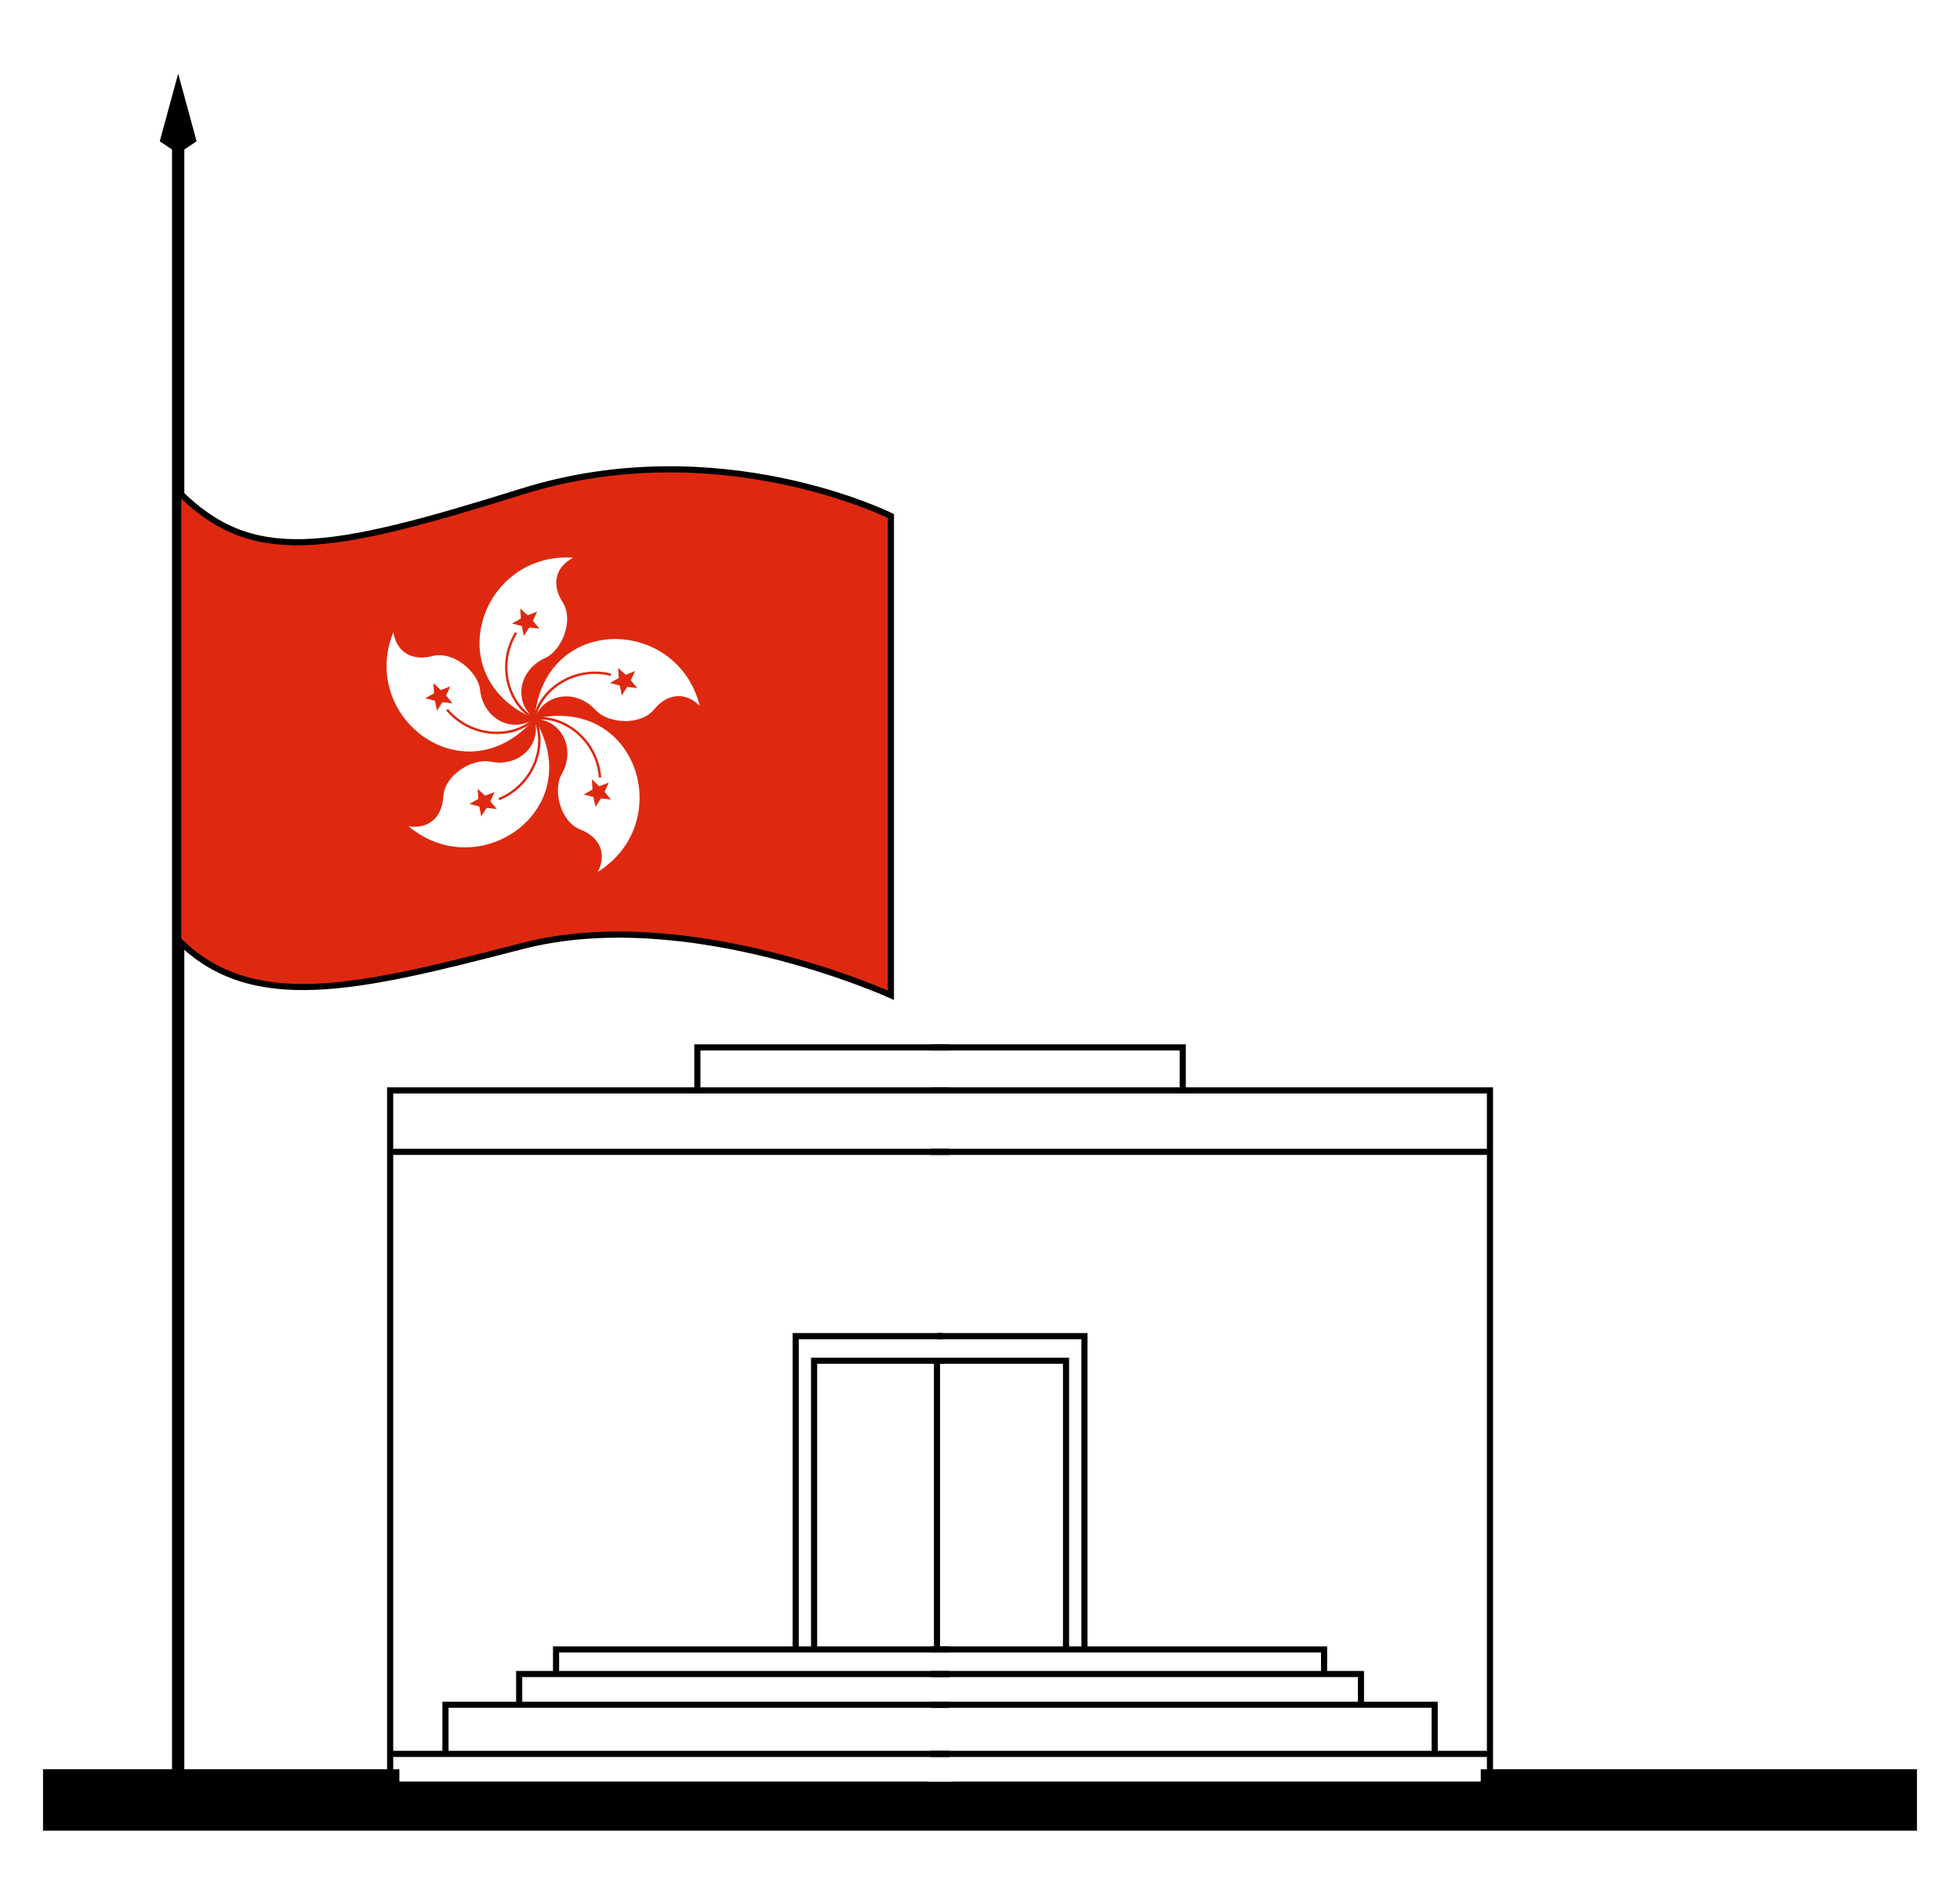
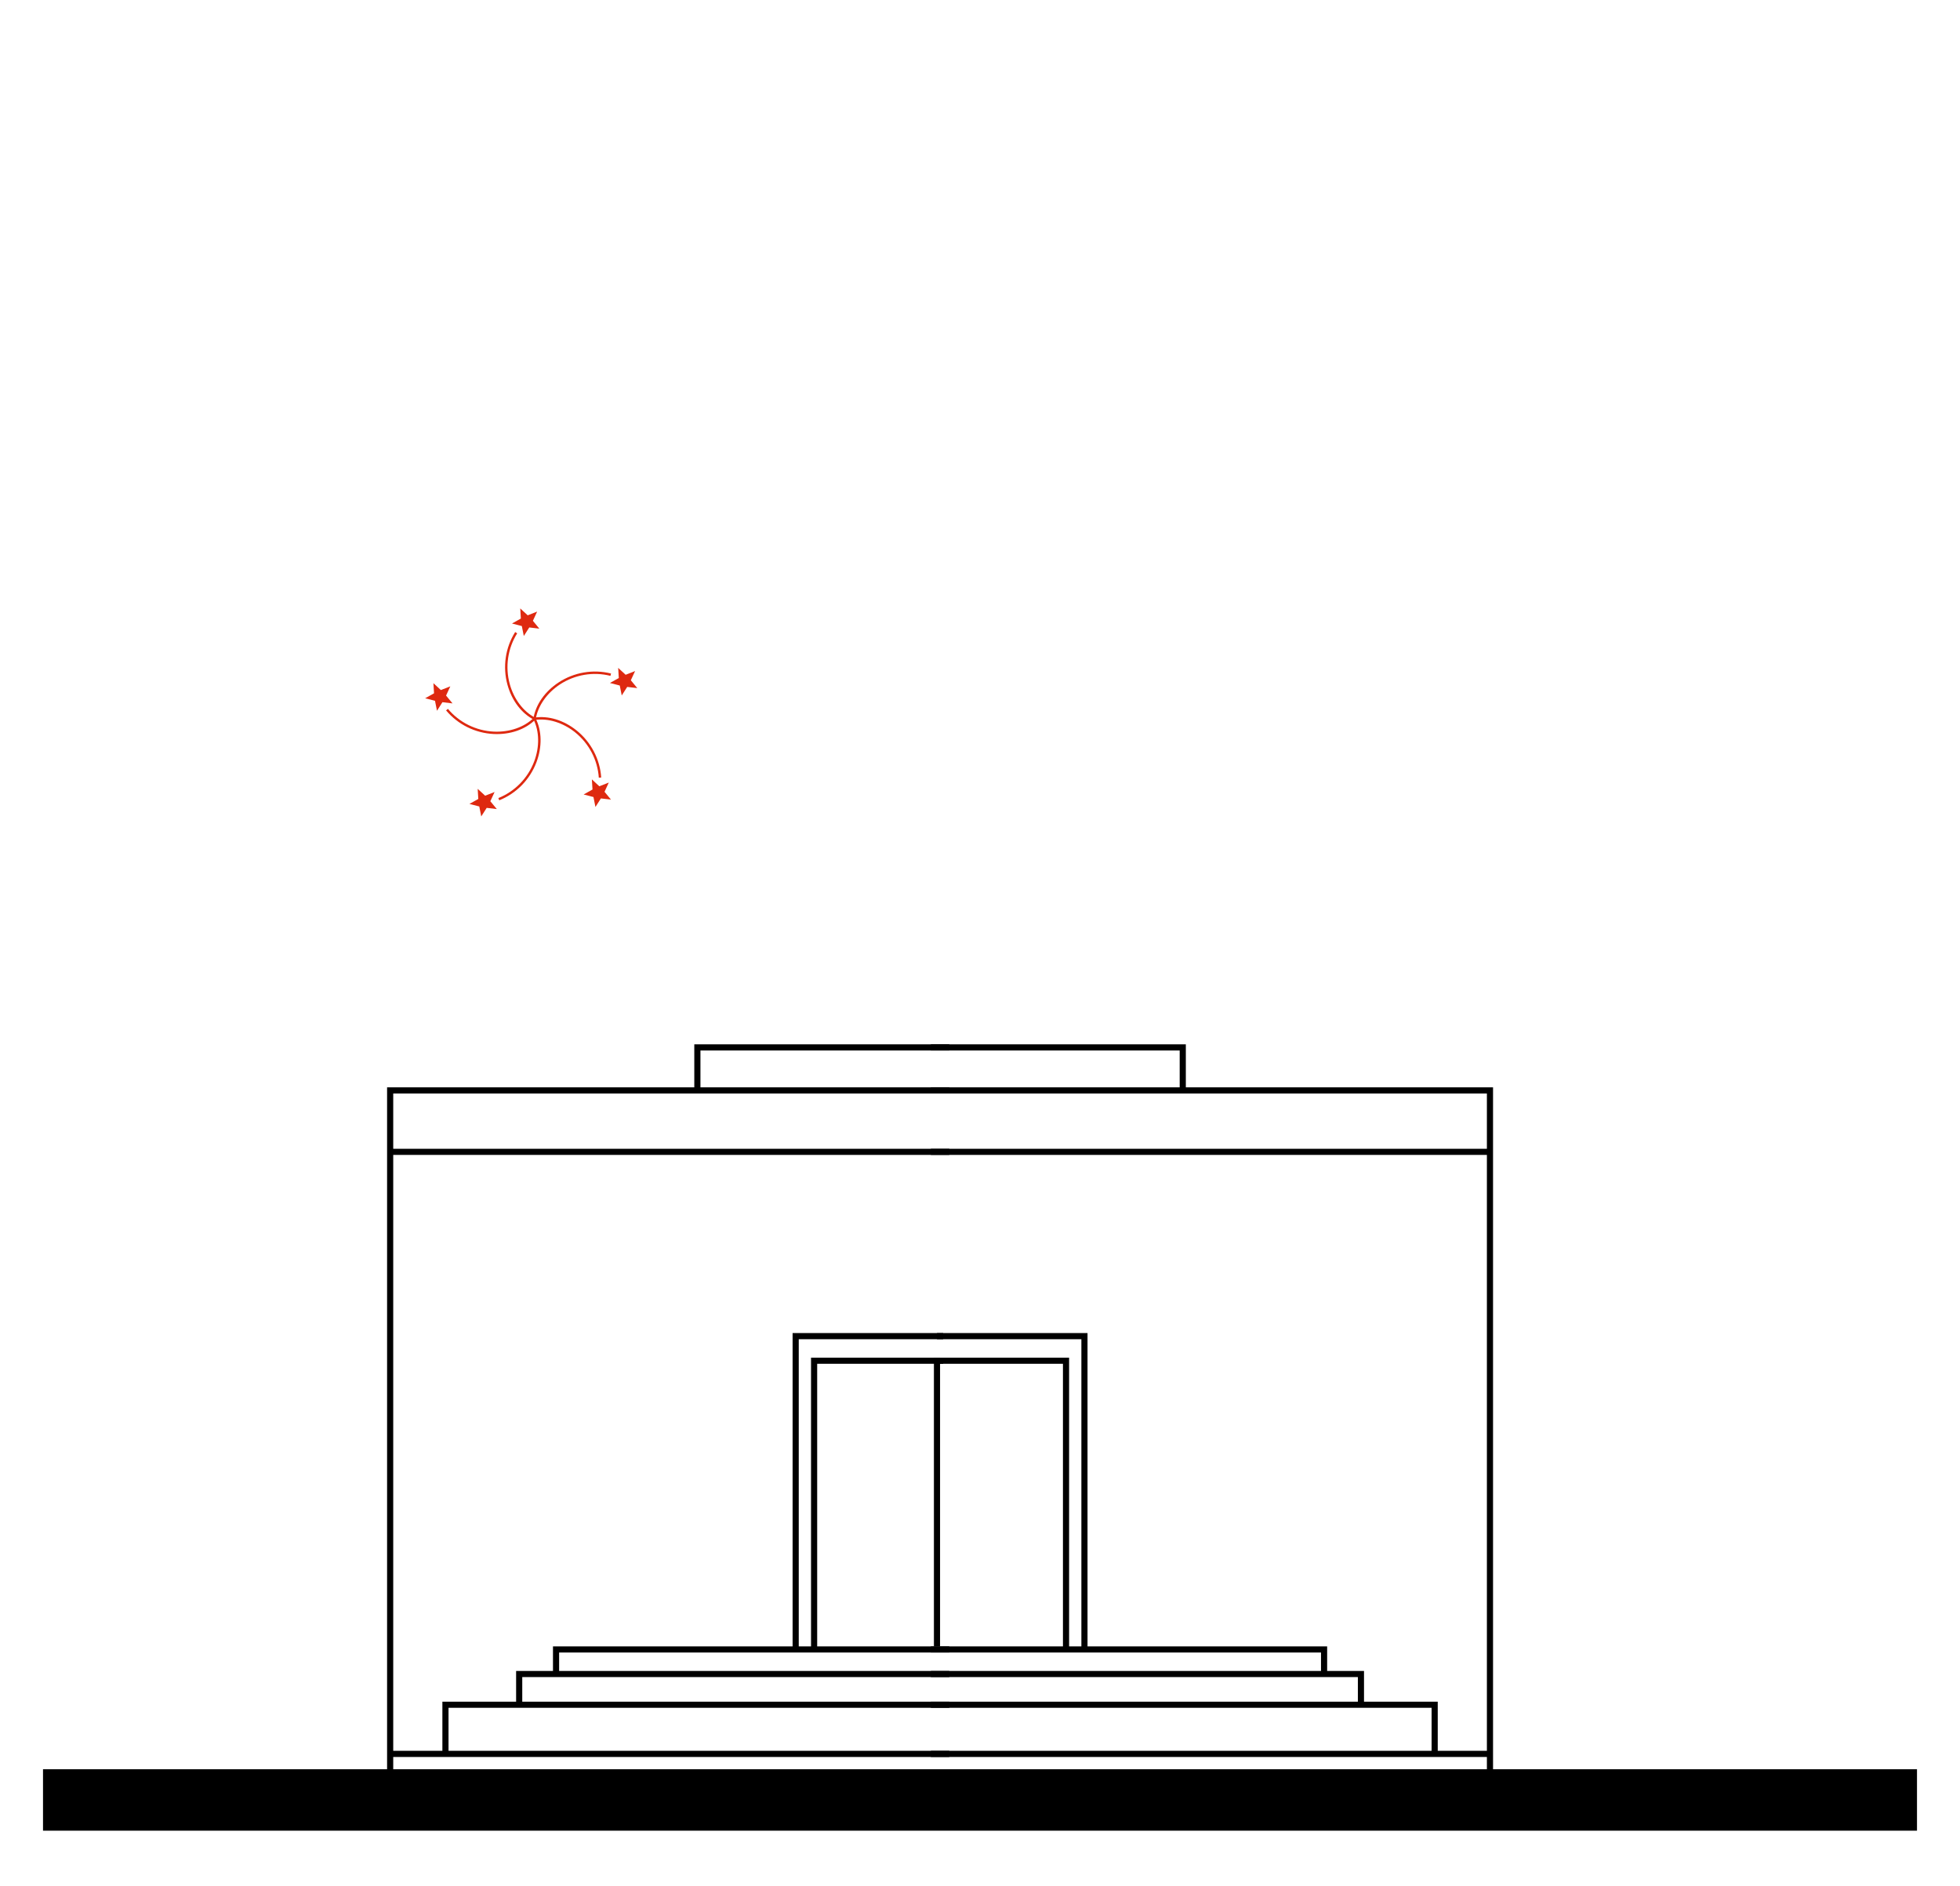
<svg xmlns="http://www.w3.org/2000/svg" xmlns:xlink="http://www.w3.org/1999/xlink" version="1.0" width="319" height="307">
  <rect width="319" height="307" fill="#fff" />
  <path stroke="#000" stroke-width="10" d="M 7,293 312,293" />
-   <path id="lb" fill="#fff" d="M 63,177 H 155 v 113 l -90,0 v -2 h -2 z" />
  <use xlink:href="#lb" transform="translate(306,0) scale(-1,1)" />
  <path id="l" transform="translate(0.5,0.5)" fill="none" stroke="#000" stroke-width="1" d="m 153,221 h -21 v 47 m 21,-51 h -24 v 51 m 25,0 H 90 v 4 H 154 84 v 5 H 154 72 v 8 H 154 63 M 154,187 H 63 M 154,177 h -41 m 41,-7 H 113 V 177 H 63 v 116" />
  <use xlink:href="#l" transform="translate(306,0) scale(-1,1)" />
  <path stroke="#000" stroke-width="1" d="M 152.5,221 152.5,268" />
-   <path stroke="#000" stroke-width="2" d="M 29,293 V 22" />
-   <path fill="#000" d="m 29,12 -3,11 3,2 3,-2 -3,-11" />
-   <path fill="#de2910" stroke="#000" stroke-width="1" d="m 29,153 c 12,12 29,8 56,1 C 112,147 145,162 145,162 V 84 c 0,0 -28,-14 -60,-4 -32,10 -44,12 -56,-4e-6 z" />
  <g id="flower" transform="translate(87,117) scale(0.15) translate(-450,-300)">
    <g id="petal">
      <path d="m 449.964,299.913 c -105.263,-44.486 -58.602,-181.582 42.07,-174.691 -20.366,10.467 -23.318,29.998 -11.687,48.09 13.024,20.256 -1.199,52.849 -18.806,60.767 -28.935,13.024 -34.728,47.75 -11.577,65.833 z" fill="#fff" />
      <path d="m 444.272,200.92 -5.92,9.294 -2.145,-10.814 -10.678,-2.759 9.625,-5.389 -0.671,-11 8.085,7.489 10.256,-4.043 -4.611,10.009 7.001,8.505 z" fill="#de2910" />
      <path d="m 450.56,298.759 c -12.731,-6.535 -22.996,-20.155 -27.468,-36.431 -5.115,-18.67 -2.173,-38.742 8.083,-55.038 l -2.208,-1.394 c -10.641,16.929 -13.693,37.743 -8.386,57.119 4.728,17.222 15.214,31.098 28.787,38.064 z" fill="#de2910" />
    </g>
    <use xlink:href="#petal" transform="rotate(72 450,300)" />
    <use xlink:href="#petal" transform="rotate(144 450,300)" />
    <use xlink:href="#petal" transform="rotate(216 450,300)" />
    <use xlink:href="#petal" transform="rotate(288 450,300)" />
  </g>
</svg>